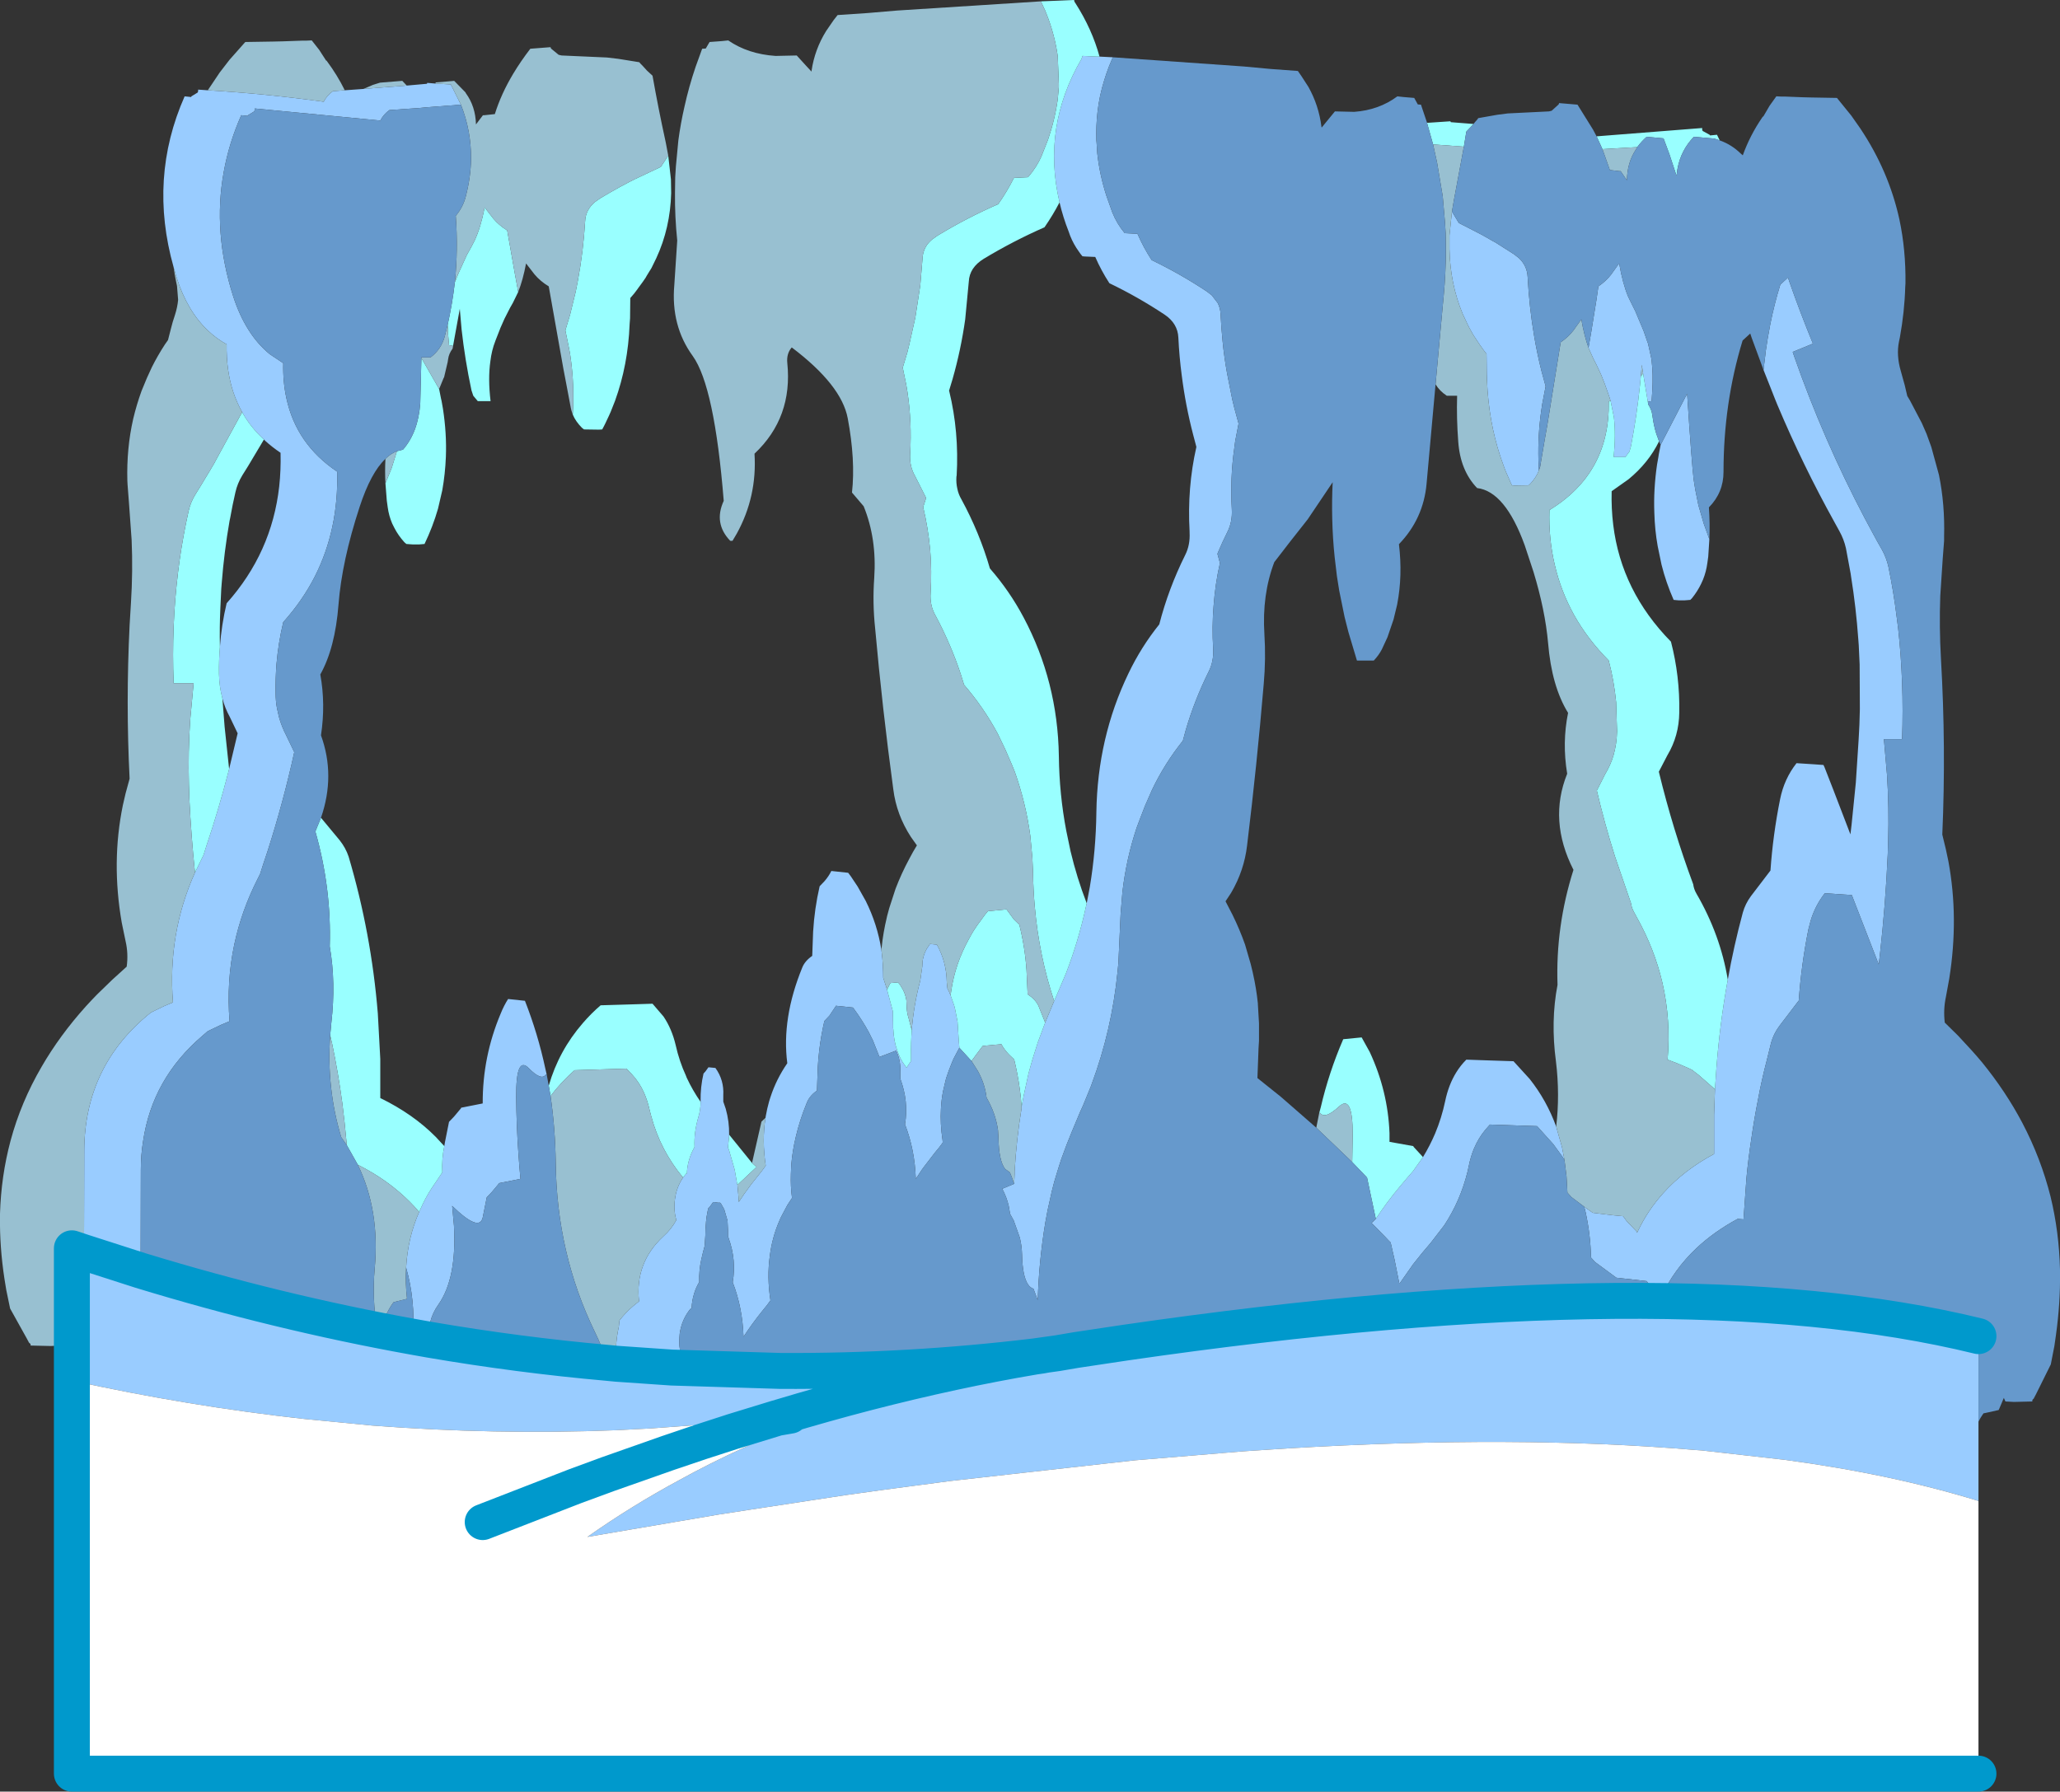
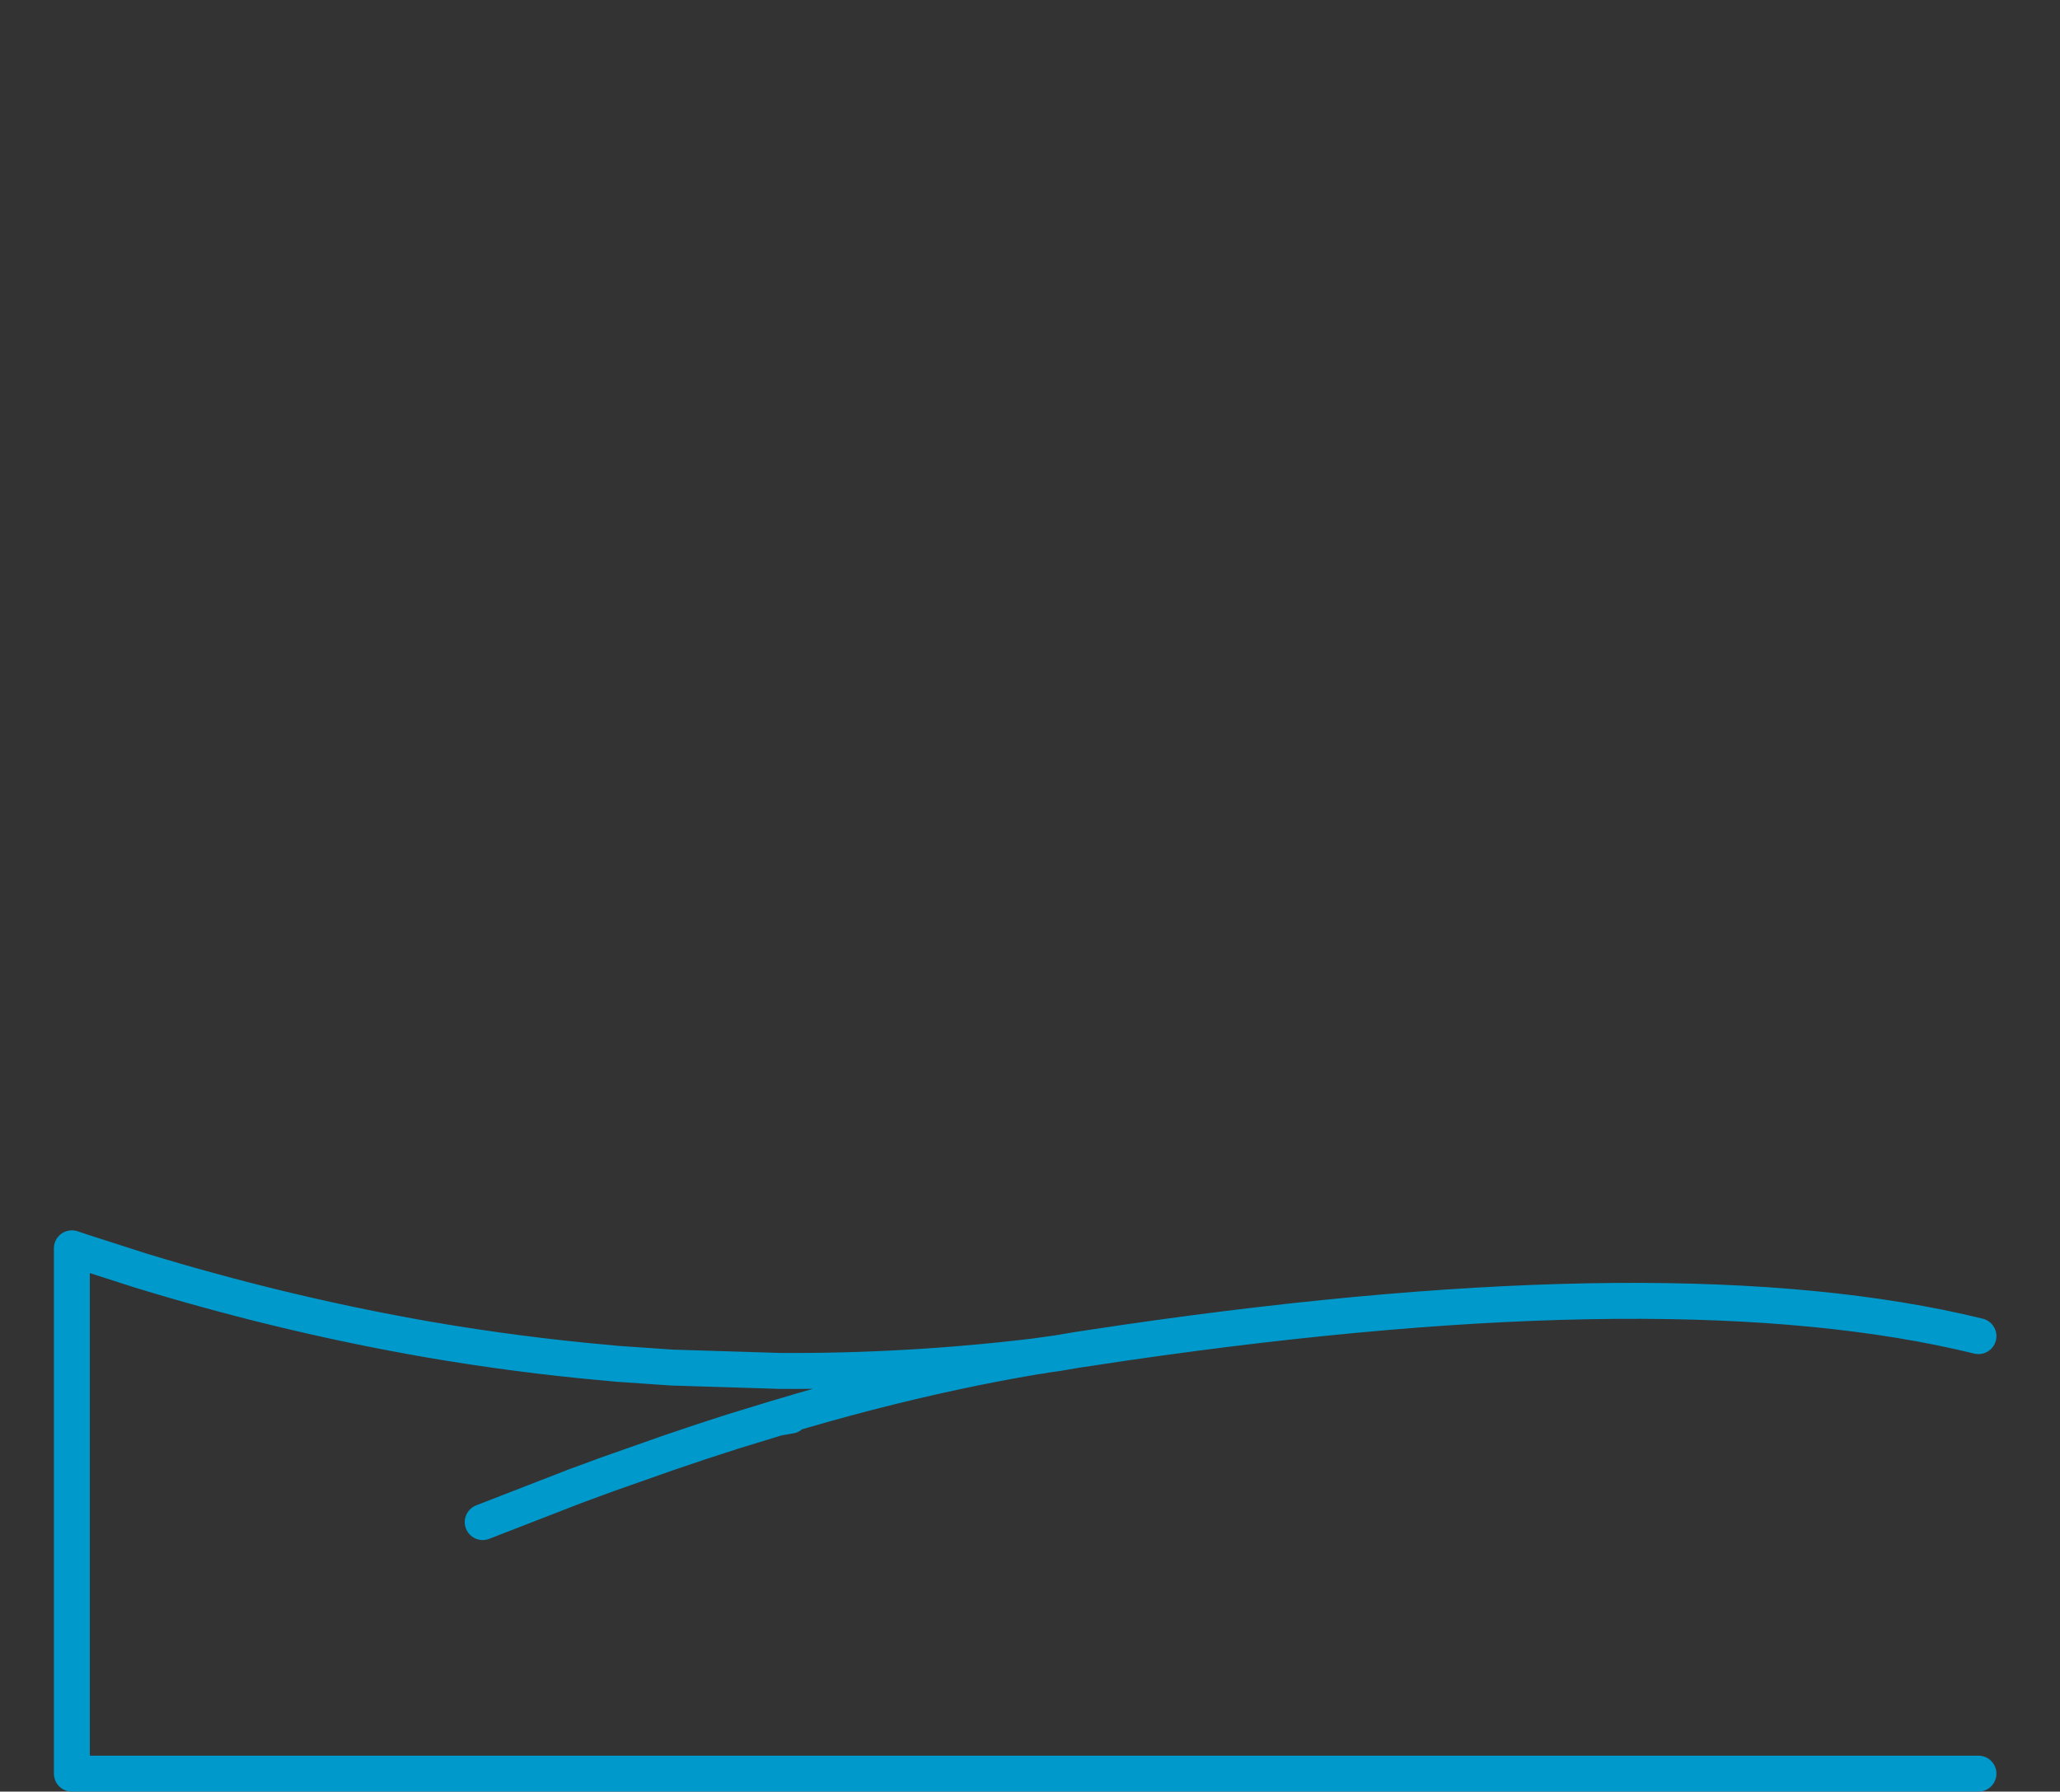
<svg xmlns="http://www.w3.org/2000/svg" height="398.85px" width="458.55px">
  <rect width="100%" height="100%" fill="#333333" stroke="none" />
  <g transform="matrix(1.0, 0.0, 0.0, 1.0, 35.5, 70.95)">
-     <path d="M45.4 -51.15 L55.05 -51.9 59.55 -52.3 59.6 -52.5 61.4 -52.35 64.85 -52.15 67.1 -47.65 59.3 -47.05 57.8 -46.9 51.2 -46.45 Q49.9 -45.55 49.15 -44.1 L48.8 -44.15 21.2 -46.8 21.2 -46.45 21.1 -46.15 19.7 -45.3 19.65 -45.15 18.2 -45.3 Q15.45 -39.1 14.3 -32.65 11.85 -19.25 16.4 -5.0 17.75 -0.8 19.8 2.45 21.8 5.65 24.55 7.9 L27.55 9.9 Q27.45 14.05 28.25 17.7 30.45 27.95 39.55 34.05 39.9 46.85 34.6 57.35 31.85 62.75 27.55 67.55 26.45 72.15 26.05 76.85 25.8 80.05 25.85 83.3 25.85 85.05 26.15 86.7 L26.6 88.7 Q27.2 90.85 28.25 92.85 L30.0 96.5 Q27.55 107.65 24.1 118.4 L23.05 121.55 22.4 123.6 21.8 124.8 Q18.25 131.8 16.65 139.3 14.9 147.55 15.6 156.4 L13.7 157.2 11.5 158.25 10.7 158.65 9.55 159.65 Q-1.6 169.15 -3.65 183.1 -4.15 186.15 -4.15 189.4 L-4.2 211.9 -16.8 207.85 -4.2 211.9 Q26.25 221.2 56.45 226.65 56.95 218.35 54.9 211.25 55.25 204.7 57.8 198.85 L58.6 197.1 Q59.8 194.6 61.45 192.3 L62.95 190.05 Q62.8 187.05 63.4 184.2 L63.55 183.3 64.45 178.8 65.55 177.65 67.1 175.8 67.15 175.65 71.95 174.7 Q71.9 164.3 75.95 154.7 76.65 152.95 77.6 151.45 L81.35 151.85 Q84.25 159.25 85.9 167.0 L86.2 168.3 86.0 168.25 Q85.05 169.75 82.2 166.85 79.35 163.95 79.4 173.2 79.45 179.6 79.9 185.9 L80.1 188.6 80.35 191.5 79.6 191.65 75.55 192.45 75.5 192.6 73.95 194.45 72.85 195.6 71.95 200.1 Q71.2 203.4 65.15 197.5 L65.55 201.9 Q66.2 213.6 62.1 219.45 59.5 223.1 60.1 227.3 L56.45 226.65 60.1 227.3 Q79.95 230.7 99.7 232.45 L101.75 232.65 Q101.3 228.7 102.25 224.4 L102.4 223.0 Q103.75 221.25 105.45 219.8 L106.75 218.75 Q105.8 210.2 112.15 204.3 113.95 202.7 115.05 200.65 114.4 198.45 114.75 195.95 115.1 193.3 116.55 191.2 L117.2 190.35 117.4 190.3 Q117.5 187.25 119.1 184.4 118.95 181.15 119.95 177.75 120.45 176.1 120.45 174.35 L120.45 174.15 Q120.4 171.05 121.1 168.05 L121.55 167.55 122.2 166.65 123.75 166.8 Q125.7 169.5 125.5 172.9 L125.5 174.3 126.05 175.9 Q126.85 178.75 126.8 181.65 L126.8 182.0 126.55 184.5 126.8 185.15 128.05 189.5 128.6 192.7 128.65 192.85 128.9 195.65 128.95 196.65 129.55 195.75 130.15 194.85 131.8 192.6 134.15 189.65 134.95 188.55 Q134.1 182.95 134.9 177.9 L134.95 177.55 Q135.25 175.85 135.7 174.25 L136.0 173.3 Q137.3 169.3 139.75 165.75 138.45 155.75 143.1 144.4 143.7 142.95 145.3 141.85 L145.5 136.45 Q145.8 131.35 146.95 126.35 L148.05 125.2 Q149.0 124.1 149.55 122.95 L153.3 123.35 153.9 124.15 155.4 126.4 157.2 129.6 Q159.8 134.8 160.7 140.55 L160.75 141.0 Q161.1 143.75 161.1 146.7 L161.95 149.35 163.25 154.2 163.3 157.25 163.3 157.9 163.35 158.2 Q163.45 160.7 164.2 162.85 164.8 164.7 165.9 166.2 L166.3 166.75 166.4 166.6 166.65 166.2 167.3 165.25 167.3 164.1 Q167.25 161.2 167.45 158.4 167.9 152.75 169.35 147.35 L169.8 144.2 169.85 143.15 Q170.0 141.9 170.5 140.85 170.75 140.25 171.15 139.75 L171.5 139.2 173.05 139.35 Q175.2 143.2 175.25 147.75 L175.4 149.15 175.7 149.7 176.1 150.65 176.9 152.9 177.1 153.7 177.65 156.5 177.9 160.4 178.05 162.3 176.75 164.75 176.35 165.7 175.65 167.5 175.1 169.1 174.95 169.7 174.4 172.05 Q174.05 173.9 173.95 175.85 173.75 179.2 174.3 182.8 L174.35 183.4 174.15 183.7 173.55 184.5 172.6 185.65 170.1 188.9 169.85 189.25 169.7 189.45 168.35 191.5 Q168.15 185.05 165.95 179.35 166.8 174.3 164.9 169.15 L164.9 167.75 Q165.05 165.25 164.05 163.1 L163.95 162.95 160.25 164.35 160.25 164.3 158.8 160.65 157.85 158.75 Q156.45 156.2 154.7 153.8 L154.35 153.35 152.0 153.1 150.95 153.0 150.65 152.95 150.6 152.95 149.1 155.2 148.85 155.45 148.0 156.35 Q147.25 159.6 146.85 162.95 L146.65 164.95 146.55 166.45 146.5 167.6 146.35 171.85 Q145.4 172.5 144.8 173.3 144.4 173.8 144.15 174.4 L144.05 174.65 Q142.5 178.45 141.65 182.1 140.9 185.2 140.65 188.2 L140.6 189.1 140.55 190.4 Q140.45 193.1 140.8 195.75 L139.75 197.35 138.35 200.0 137.95 200.9 Q136.35 204.6 135.85 208.7 135.2 213.4 136.0 218.55 L135.2 219.65 134.7 220.25 134.1 221.0 Q131.85 223.8 130.0 226.65 129.8 220.2 127.6 214.5 128.45 209.6 126.7 204.7 L126.55 204.3 126.55 202.9 126.45 200.8 125.75 198.4 125.7 198.25 125.05 197.1 124.8 196.8 124.4 196.8 123.7 196.7 123.25 196.65 122.6 197.55 122.45 197.75 122.15 198.05 122.0 198.75 Q121.75 199.9 121.65 201.1 L121.65 201.2 Q121.5 202.65 121.5 204.15 L121.35 206.45 121.0 207.75 120.6 209.45 Q120.05 211.95 120.15 214.4 L120.15 214.45 Q119.4 215.7 119.0 217.05 118.5 218.65 118.45 220.3 L118.25 220.35 Q116.25 222.75 115.8 225.95 L115.75 226.6 Q115.55 228.75 116.1 230.65 L114.05 233.5 138.25 234.25 Q166.7 234.4 194.9 231.0 L196.3 230.8 197.4 230.65 196.3 230.85 194.9 231.05 Q177.05 234.05 157.5 239.1 148.05 241.55 138.25 244.5 L123.7 246.0 109.35 247.05 101.6 247.45 Q74.55 248.5 47.25 246.4 L32.3 244.95 Q6.5 242.1 -19.5 236.4 L-19.5 230.7 -19.5 206.95 -16.8 207.85 -16.75 185.2 Q-16.65 166.25 -1.9 154.45 L1.1 153.0 3.0 152.2 Q1.8 136.85 7.9 123.3 L9.8 119.4 10.45 117.35 Q13.3 108.9 15.5 100.25 L17.4 92.3 15.65 88.65 Q14.55 86.65 14.0 84.5 13.3 81.9 13.25 79.1 13.2 76.05 13.45 73.1 13.8 68.15 14.95 63.35 25.0 52.1 26.65 37.35 27.05 33.7 26.95 29.85 25.1 28.6 23.55 27.2 L23.25 26.9 Q20.25 24.15 18.4 20.8 17.2 18.65 16.4 16.25 14.85 11.5 14.95 5.7 12.7 4.45 10.85 2.7 6.2 -1.65 3.8 -9.2 L3.15 -11.45 Q-2.45 -31.3 5.6 -49.5 L7.05 -49.35 7.1 -49.5 8.5 -50.35 8.6 -50.65 8.6 -51.0 10.75 -50.85 Q23.5 -50.1 36.2 -48.35 L36.55 -48.3 Q37.3 -49.75 38.6 -50.65 L41.25 -50.85 45.4 -51.15 M209.25 -58.35 L212.2 -58.2 211.35 -56.15 210.75 -54.5 210.3 -53.1 Q209.2 -49.6 208.8 -46.0 208.45 -42.9 208.55 -39.7 L208.6 -39.15 208.75 -36.8 208.8 -36.4 Q209.3 -32.0 210.75 -27.45 L212.1 -23.65 Q213.1 -21.15 214.85 -19.05 L217.7 -18.9 Q219.0 -15.9 220.85 -13.05 227.2 -10.0 233.15 -6.05 L234.25 -5.2 235.55 -3.5 Q236.15 -2.35 236.2 -0.95 236.35 2.05 236.65 5.05 237.0 8.65 237.65 12.2 L238.8 18.0 239.25 19.85 240.2 23.35 239.45 27.25 239.25 28.8 Q238.3 35.45 238.7 42.45 238.85 45.25 237.7 47.5 236.6 49.7 235.65 51.95 L235.5 52.35 236.05 54.4 Q235.0 59.05 234.65 63.85 234.25 68.6 234.55 73.5 234.7 76.3 233.55 78.55 230.4 84.9 228.45 91.55 L227.8 93.95 Q223.75 99.0 220.95 104.85 L219.35 108.5 218.1 111.75 217.5 113.35 Q215.2 120.25 214.35 127.6 L213.95 132.45 213.8 135.75 213.45 143.45 213.25 145.5 Q211.95 158.45 207.5 170.4 L207.3 170.95 205.6 175.1 204.9 176.65 203.1 180.95 Q201.85 183.95 200.75 187.05 L200.2 188.75 199.8 190.05 Q199.15 192.05 198.65 194.15 L198.25 195.95 Q197.65 198.45 197.2 201.1 195.75 209.8 195.5 218.5 L194.55 215.95 Q193.85 215.75 193.35 215.0 192.1 213.2 192.0 208.25 191.95 206.35 191.5 204.55 L190.15 200.75 189.35 199.3 189.05 197.55 Q188.6 195.55 187.6 193.7 L190.25 192.6 190.35 190.45 190.35 189.8 Q190.75 182.8 191.9 175.75 L191.95 175.2 192.35 173.05 193.45 168.0 194.3 164.95 195.5 161.15 197.15 156.7 199.15 151.9 199.65 150.75 201.8 145.7 Q204.55 138.55 206.2 131.0 L206.4 130.15 207.1 126.45 Q208.45 118.35 208.55 109.85 208.8 93.25 215.7 78.95 218.5 73.1 222.55 68.05 224.6 60.1 228.3 52.65 229.45 50.4 229.3 47.6 L229.3 47.35 Q228.75 37.65 230.8 28.6 L230.8 28.5 230.1 25.85 Q228.4 19.35 227.55 12.6 227.0 8.45 226.8 4.2 226.65 1.05 223.75 -0.9 217.8 -4.85 211.45 -7.9 209.6 -10.75 208.3 -13.75 L206.0 -13.85 205.45 -13.9 205.0 -14.45 204.65 -14.95 Q203.45 -16.6 202.7 -18.5 L202.4 -19.35 Q201.1 -22.65 200.35 -25.9 196.4 -42.7 205.25 -57.85 L205.45 -58.5 208.75 -58.35 209.25 -58.35 M417.7 239.45 L417.2 240.4 417.15 240.45 417.7 239.45 M404.9 245.55 L404.9 263.2 Q385.65 257.25 361.85 254.05 L343.3 251.95 341.85 251.85 Q301.95 248.45 251.05 251.5 L241.2 252.15 217.1 254.15 176.05 258.75 160.95 260.75 153.8 261.75 152.7 261.9 130.75 265.25 128.2 265.65 124.6 266.2 95.25 271.2 Q105.05 264.3 115.8 258.5 122.6 254.75 129.85 251.45 159.3 237.85 194.9 231.2 L196.35 230.9 199.9 230.3 204.0 229.6 215.0 227.95 Q337.95 210.1 404.9 226.5 L404.9 245.55 M-29.0 228.0 L-29.05 227.95 -29.55 227.0 -29.0 228.0 M310.9 179.85 L312.2 184.45 312.75 187.3 312.4 186.7 310.25 183.75 306.65 179.75 296.15 179.4 295.1 180.6 Q293.6 182.4 292.6 184.75 291.85 186.55 291.45 188.6 L291.15 189.95 Q289.55 196.4 286.0 201.8 L283.0 205.7 281.05 208.0 279.05 210.5 276.0 214.85 275.0 209.85 274.9 209.35 274.05 205.65 273.55 205.15 272.85 204.4 269.8 201.3 269.95 201.2 270.75 200.4 Q273.2 196.65 276.15 193.15 L277.75 191.25 279.05 189.75 281.25 186.65 Q282.8 184.1 283.95 181.4 285.4 177.95 286.2 174.15 286.95 170.55 288.65 167.8 289.6 166.25 290.9 164.95 L293.75 165.05 296.75 165.15 301.4 165.3 305.0 169.25 Q308.8 174.05 310.9 179.85 M317.15 197.7 L319.05 199.05 323.65 199.6 325.8 199.8 326.6 200.9 328.8 203.2 328.9 203.5 329.05 203.2 Q331.3 198.45 334.8 194.6 339.4 189.5 346.05 185.95 L346.05 179.35 346.05 177.25 346.25 171.55 346.55 167.1 Q347.3 157.0 349.1 147.15 350.45 139.6 352.45 132.2 353.0 130.25 354.25 128.55 L358.6 122.85 Q359.15 114.9 360.75 106.95 361.65 102.45 364.4 98.95 L368.3 99.2 370.4 99.35 370.65 99.9 372.6 104.9 376.4 114.8 376.65 112.7 377.6 103.3 378.2 94.1 378.3 92.35 378.4 90.35 378.5 86.9 378.45 76.95 378.25 72.65 378.15 71.35 Q377.65 64.3 376.55 57.45 L376.45 56.75 375.4 51.1 Q374.95 49.1 373.95 47.3 L372.85 45.3 Q365.8 32.6 360.15 19.2 L359.6 17.85 358.5 15.05 357.05 11.4 357.5 7.75 357.5 7.55 Q357.95 4.4 358.55 1.3 359.45 -3.25 360.8 -7.6 L362.5 -9.15 362.8 -8.25 Q365.25 -1.25 368.05 5.55 L363.55 7.4 363.85 8.3 Q370.4 27.0 379.6 44.45 L380.65 46.4 381.4 47.8 382.35 49.55 383.4 51.4 Q384.4 53.2 384.85 55.2 386.0 60.75 386.7 66.45 L386.95 68.4 387.0 68.75 Q388.35 80.9 387.9 93.6 L383.85 93.6 384.55 101.65 Q385.0 108.8 384.8 116.15 L384.7 119.3 Q384.2 130.55 382.95 141.65 L382.7 143.75 377.15 129.45 376.7 128.3 375.1 128.2 370.7 127.9 Q368.55 130.65 367.55 134.0 L367.05 135.9 Q365.45 143.85 364.9 151.8 L364.55 152.25 360.55 157.5 Q359.3 159.2 358.75 161.15 L357.75 165.2 Q356.65 169.4 355.85 173.7 354.95 178.25 354.3 182.85 353.65 187.05 353.25 191.35 L352.6 200.5 351.3 200.4 Q346.1 203.2 342.15 206.9 337.1 211.65 334.15 217.95 L334.05 217.65 331.85 215.35 331.05 214.25 330.65 214.2 324.3 213.5 319.55 210.0 318.65 209.0 Q318.55 203.9 317.45 198.9 L317.15 197.7 M323.0 18.25 L322.75 17.45 322.7 17.3 321.8 14.75 321.75 14.6 320.9 12.45 319.75 10.0 319.2 8.95 318.1 6.5 318.75 2.7 319.85 -4.1 320.3 -7.2 Q322.0 -8.35 323.15 -9.85 L324.9 -12.3 324.95 -12.15 Q325.7 -7.85 326.9 -4.95 L327.6 -3.5 328.5 -1.7 330.35 2.7 331.15 5.0 331.35 5.55 332.1 8.95 332.15 9.4 Q332.5 12.35 332.3 15.95 L332.15 18.2 332.1 18.35 331.3 18.5 330.25 12.2 329.95 10.25 329.75 12.8 329.55 14.85 Q328.85 21.6 327.55 28.4 L327.2 29.6 326.3 30.8 323.7 30.8 Q324.2 25.85 323.75 21.95 L323.0 18.25 M307.05 33.8 Q306.45 35.35 305.15 36.75 L304.75 37.1 301.7 37.15 301.05 37.1 300.7 36.35 300.45 35.75 299.7 34.05 299.35 33.15 298.5 30.75 Q295.85 22.75 295.5 13.7 L295.45 12.35 295.4 7.85 294.6 6.8 293.9 5.8 293.8 5.65 292.8 4.15 292.7 4.0 292.3 3.35 292.05 2.9 291.55 2.0 291.15 1.2 290.1 -1.05 Q287.3 -7.75 287.15 -15.5 L287.15 -18.45 287.15 -18.55 287.7 -23.85 289.2 -21.35 289.45 -21.2 294.4 -18.65 294.65 -18.5 295.55 -18.0 296.85 -17.25 297.25 -17.05 299.7 -15.5 301.5 -14.35 302.6 -13.5 Q304.45 -11.75 304.55 -9.25 304.9 -2.55 306.0 3.9 306.65 7.75 307.6 11.55 L308.55 15.05 307.8 18.95 307.6 20.3 Q306.8 25.8 306.95 31.5 L307.05 33.8 M345.0 49.1 L344.75 52.95 344.55 54.4 Q344.3 56.3 343.6 58.05 L343.15 59.05 Q342.35 60.7 341.15 62.2 L340.75 62.6 339.5 62.7 338.35 62.7 338.15 62.7 337.05 62.6 Q335.35 58.75 334.35 54.75 L333.5 50.65 Q332.85 47.0 332.75 43.2 332.55 38.0 333.35 32.5 L333.65 30.8 333.75 30.15 334.15 28.1 340.05 16.7 Q341.05 32.0 341.5 35.8 L341.85 38.0 342.55 41.5 343.75 45.65 345.0 49.1 M101.75 232.65 L114.05 233.5 101.75 232.65" fill="#99ccff" fill-rule="evenodd" stroke="none" />
-     <path d="M18.4 20.8 Q20.25 24.15 23.25 26.9 L19.7 32.85 18.45 34.85 Q17.35 36.65 16.9 38.65 16.25 41.45 15.75 44.3 L15.6 45.0 Q14.4 51.85 13.85 58.9 L13.75 60.2 13.55 64.5 Q13.35 68.75 13.45 73.1 13.2 76.05 13.25 79.1 13.3 81.9 14.0 84.5 L14.5 90.85 15.5 100.25 Q13.3 108.9 10.45 117.35 L9.8 119.4 7.9 123.3 Q7.05 115.1 6.65 106.85 L6.55 103.7 Q6.35 96.35 6.85 89.2 L7.6 81.15 3.15 81.15 Q2.9 74.8 3.15 68.6 3.4 62.35 4.15 56.3 L4.2 55.95 4.45 54.0 Q5.25 48.3 6.5 42.75 6.95 40.75 8.1 38.95 L9.25 37.1 10.3 35.35 11.15 33.95 12.3 32.0 12.5 31.6 18.4 20.8 M113.25 -36.3 L113.85 -31.0 113.85 -30.9 113.9 -27.95 Q113.7 -20.2 110.6 -13.5 L109.5 -11.25 109.0 -10.45 108.45 -9.55 108.2 -9.1 107.75 -8.45 107.65 -8.3 106.55 -6.8 106.45 -6.65 105.7 -5.65 104.8 -4.6 104.75 -0.1 104.65 1.25 Q104.3 10.3 101.4 18.3 L100.45 20.7 100.05 21.6 99.25 23.3 98.95 23.9 98.55 24.65 97.85 24.7 94.5 24.65 94.05 24.3 Q92.65 22.9 92.0 21.35 L92.1 19.05 Q92.25 13.35 91.4 7.85 L91.15 6.5 90.35 2.6 91.4 -0.9 92.6 -5.8 92.65 -6.0 93.15 -8.55 Q94.35 -15.0 94.75 -21.7 94.85 -24.2 96.9 -25.95 L98.1 -26.8 100.05 -27.95 102.8 -29.5 103.2 -29.7 104.6 -30.45 105.6 -30.95 105.9 -31.1 111.3 -33.65 111.6 -33.8 113.25 -36.3 M79.85 -5.95 L78.65 -3.5 78.05 -2.45 76.8 0.0 75.85 2.15 75.8 2.3 74.8 4.85 74.75 5.0 Q73.95 7.0 73.65 9.5 73.1 13.4 73.7 18.35 L70.85 18.35 69.85 17.15 69.45 15.95 Q68.0 9.15 67.25 2.4 L66.85 -2.2 65.35 6.05 64.45 5.9 64.45 5.75 64.25 3.5 64.15 1.35 Q65.2 -3.35 65.75 -8.1 L66.4 -9.75 68.4 -14.15 69.4 -15.95 70.15 -17.4 Q71.5 -20.3 72.35 -24.6 L72.35 -24.75 72.4 -24.75 74.3 -22.3 Q75.55 -20.8 77.4 -19.65 L77.95 -16.55 79.15 -9.75 79.85 -5.95 M62.25 15.65 L62.65 17.7 62.8 18.35 63.1 20.05 Q63.95 25.55 63.75 30.75 63.6 34.55 62.95 38.2 L62.0 42.3 Q60.85 46.3 59.0 50.15 L57.85 50.25 57.6 50.25 56.3 50.25 54.95 50.15 54.5 49.75 Q53.15 48.25 52.3 46.6 L51.8 45.6 Q51.05 43.85 50.8 41.95 L50.6 40.5 50.3 36.65 51.7 33.2 52.85 29.5 54.2 29.15 Q57.6 25.25 58.05 18.8 L58.3 8.75 62.25 15.65 M35.95 111.1 L40.1 116.1 Q41.45 117.8 42.1 119.75 47.15 136.8 48.6 154.65 L49.15 164.8 49.15 166.9 49.15 173.5 Q56.45 177.05 61.5 182.15 L63.4 184.2 Q62.8 187.05 62.95 190.05 L61.45 192.3 Q59.8 194.6 58.6 197.1 L57.8 198.85 Q55.8 196.5 53.4 194.45 49.4 191.0 44.15 188.35 L41.7 184.0 41.2 178.9 40.7 174.65 Q39.8 167.9 38.4 161.25 L38.0 159.55 38.25 156.8 Q39.3 147.8 37.9 139.75 38.3 126.75 34.7 114.15 L35.95 111.1 M86.65 170.75 Q88.9 162.95 94.25 156.8 96.05 154.7 98.2 152.85 L103.3 152.7 106.6 152.6 109.75 152.5 112.2 155.35 Q114.05 158.1 114.9 161.7 115.7 165.3 117.2 168.55 L117.35 168.95 Q118.65 171.75 120.45 174.35 120.45 176.1 119.95 177.75 118.95 181.15 119.1 184.4 117.5 187.25 117.4 190.3 L117.2 190.35 116.55 191.2 Q111.5 185.15 109.45 177.5 L109.1 176.15 Q108.65 174.1 107.85 172.3 106.8 169.95 105.1 168.15 L103.95 166.95 92.4 167.3 Q89.35 170.0 87.05 173.05 L86.65 170.75 M126.8 181.65 L131.9 187.95 132.9 188.85 128.8 192.7 128.65 192.85 128.6 192.7 128.05 189.5 126.8 185.15 126.55 184.5 126.8 182.0 126.8 181.65 M196.2 -70.65 L200.0 -70.8 203.6 -70.95 Q203.6 -70.6 203.85 -70.3 207.6 -64.45 209.25 -58.35 L208.75 -58.35 205.45 -58.5 205.25 -57.85 Q196.4 -42.7 200.35 -25.9 198.9 -23.1 197.0 -20.35 190.05 -17.3 183.5 -13.35 180.3 -11.4 180.15 -8.25 L179.35 0.15 Q178.4 6.9 176.55 13.4 L175.75 16.05 175.8 16.15 Q178.0 25.2 177.45 34.9 L177.4 35.15 Q177.3 36.55 177.6 37.85 177.85 39.1 178.5 40.2 182.55 47.65 184.85 55.6 189.25 60.65 192.35 66.5 199.95 80.8 200.2 97.4 200.3 105.9 201.85 114.0 L202.8 118.55 Q204.2 124.45 206.4 130.15 L206.2 131.0 Q204.55 138.55 201.8 145.7 L199.65 150.75 199.15 151.9 Q195.8 141.8 194.85 131.0 194.5 127.2 194.45 123.3 L194.3 120.0 193.85 115.15 Q192.85 107.8 190.4 100.9 L189.75 99.3 188.35 96.05 186.6 92.4 Q183.45 86.55 179.1 81.5 L178.35 79.1 Q176.15 72.45 172.75 66.1 171.45 63.85 171.65 61.05 171.95 56.15 171.55 51.4 171.1 46.6 170.0 41.95 L170.65 39.9 170.45 39.5 168.2 35.05 Q166.9 32.8 167.1 30.0 167.5 23.0 166.5 16.35 L166.25 14.8 165.45 10.9 166.5 7.4 166.95 5.55 168.25 -0.25 169.35 -7.4 169.85 -13.4 Q169.9 -14.8 170.55 -15.95 171.05 -16.85 172.0 -17.65 L173.2 -18.5 Q179.7 -22.45 186.7 -25.5 188.7 -28.35 190.2 -31.35 L193.3 -31.5 193.5 -31.7 Q195.25 -33.75 196.3 -36.1 L197.8 -39.9 Q199.35 -44.45 199.95 -48.85 L200.2 -51.6 200.2 -52.15 199.95 -58.45 Q199.35 -62.75 197.8 -66.95 L197.15 -68.6 196.2 -70.65 M282.15 -43.6 L287.35 -43.95 287.45 -43.75 292.5 -43.35 292.0 -42.8 290.9 -41.65 290.35 -38.3 283.5 -38.8 282.15 -43.6 M319.9 -40.6 L343.4 -42.45 343.4 -42.1 343.5 -41.8 345.05 -40.95 345.15 -40.8 346.7 -40.95 347.3 -39.7 346.1 -40.1 341.55 -40.5 Q338.65 -37.5 337.9 -33.35 L337.85 -33.05 337.7 -31.85 337.45 -32.55 336.1 -36.65 334.8 -40.15 331.55 -40.45 331.05 -40.5 Q329.85 -39.45 328.95 -38.2 L321.2 -37.75 319.9 -40.6 M197.15 156.7 L195.5 161.15 194.3 164.95 193.45 168.0 192.35 173.05 191.95 175.2 191.9 175.75 191.85 175.0 191.75 173.5 191.5 171.5 Q191.05 168.15 190.25 164.9 L189.3 164.0 189.05 163.75 Q188.0 162.65 187.4 161.5 L187.35 161.5 187.05 161.55 185.85 161.65 183.25 161.9 182.9 162.35 180.75 165.25 178.05 162.3 177.9 160.4 177.65 156.5 177.1 153.7 176.9 152.9 176.1 150.65 176.25 149.55 Q177.15 143.55 180.15 138.15 181.0 136.5 182.1 134.95 L183.75 132.7 184.4 131.9 188.55 131.5 190.2 133.75 191.4 134.9 Q192.65 139.9 193.0 145.0 L193.25 150.4 Q194.95 151.5 195.65 152.95 L197.15 156.7 M346.25 171.55 L342.6 168.35 342.4 168.2 341.1 167.2 340.25 166.8 337.8 165.75 335.7 164.95 Q336.45 156.1 334.55 147.85 332.8 140.35 328.9 133.35 L328.25 132.15 Q327.7 131.2 327.55 130.1 L324.0 119.75 Q321.7 112.5 319.95 105.05 L321.8 101.4 Q323.0 99.4 323.65 97.25 324.4 94.65 324.45 91.85 L324.25 85.4 Q323.8 80.7 322.6 76.1 317.85 71.3 314.85 65.9 311.95 60.65 310.6 54.85 309.2 49.0 309.4 42.6 322.9 34.35 322.6 18.45 L323.0 18.25 323.75 21.95 Q324.2 25.85 323.7 30.8 L326.3 30.8 327.2 29.6 327.55 28.4 Q328.85 21.6 329.55 14.85 L329.75 12.8 330.25 12.2 331.3 18.5 331.4 19.1 Q332.15 20.25 332.3 21.45 L332.4 22.1 Q332.65 23.85 333.15 25.5 L333.2 25.65 333.8 27.3 Q331.45 32.1 327.0 35.75 L323.25 38.4 Q323.15 42.25 323.6 45.9 325.4 60.65 336.45 71.9 338.45 79.6 338.3 87.65 338.25 92.85 335.65 97.2 L333.75 100.85 Q336.85 113.65 341.4 125.9 341.55 127.0 342.1 127.95 347.45 137.15 349.1 147.15 347.3 157.0 346.55 167.1 L346.25 171.55 M258.15 176.85 L258.5 175.55 Q260.3 167.8 263.5 160.4 L267.6 160.0 269.4 163.25 Q273.45 171.95 273.8 181.35 L273.8 183.25 279.1 184.2 279.15 184.35 280.85 186.2 281.25 186.65 279.05 189.75 277.75 191.25 276.15 193.15 Q273.2 196.65 270.75 200.4 L268.8 191.2 265.5 187.75 265.6 181.75 Q265.65 172.5 262.55 175.4 259.4 178.3 258.35 176.8 L258.15 176.85 M161.95 149.35 L162.7 147.9 164.4 147.75 164.85 148.3 165.5 149.4 Q166.05 150.45 166.25 151.7 L166.3 152.75 Q166.3 154.35 166.8 155.9 L167.45 158.4 Q167.25 161.2 167.3 164.1 L167.3 165.25 166.65 166.2 166.4 166.6 166.3 166.75 165.9 166.2 Q164.8 164.7 164.2 162.85 163.45 160.7 163.35 158.2 L163.3 157.9 163.3 157.25 163.25 154.2 161.95 149.35" fill="#99ffff" fill-rule="evenodd" stroke="none" />
-     <path d="M55.05 -51.9 L45.4 -51.15 47.5 -52.05 49.1 -52.55 54.05 -52.95 55.05 -51.9 M41.25 -50.85 L38.6 -50.65 Q37.3 -49.75 36.55 -48.3 L36.2 -48.35 Q23.5 -50.1 10.75 -50.85 L13.4 -54.8 15.6 -57.65 19.1 -61.6 25.35 -61.7 27.5 -61.75 31.75 -61.9 32.65 -61.9 33.7 -61.95 33.9 -61.95 35.55 -59.85 37.1 -57.45 37.2 -57.45 37.3 -57.3 Q39.6 -54.2 41.25 -50.85 M3.15 -11.45 L3.8 -9.2 Q6.2 -1.65 10.85 2.7 12.7 4.45 14.95 5.7 14.85 11.5 16.4 16.25 17.2 18.65 18.4 20.8 L12.5 31.6 12.3 32.0 11.15 33.95 10.3 35.35 9.25 37.1 8.1 38.95 Q6.95 40.75 6.5 42.75 5.25 48.3 4.45 54.0 L4.2 55.95 4.15 56.3 Q3.4 62.35 3.15 68.6 2.9 74.8 3.15 81.15 L7.6 81.15 6.85 89.2 Q6.35 96.35 6.55 103.7 L6.65 106.85 Q7.05 115.1 7.9 123.3 1.8 136.85 3.0 152.2 L1.1 153.0 -1.9 154.45 Q-16.65 166.25 -16.75 185.2 L-16.8 207.85 -19.5 206.95 -19.5 230.7 -20.5 230.5 -20.7 230.05 -21.75 227.8 -22.15 228.6 -24.2 228.7 -28.65 228.6 -28.7 228.55 -28.7 228.25 -29.0 228.0 -29.55 227.0 -33.25 220.35 -34.1 216.25 -34.5 213.8 Q-35.6 206.6 -35.5 199.85 L-35.5 199.25 Q-35.25 190.85 -33.15 183.0 -30.85 174.45 -26.25 166.55 -22.2 159.55 -16.4 153.1 L-15.15 151.75 -13.9 150.45 -10.5 147.15 -7.3 144.25 Q-6.9 141.35 -7.55 138.55 L-8.4 134.45 Q-10.75 120.95 -8.15 108.3 L-7.55 105.7 -6.65 102.4 Q-7.5 85.5 -6.65 68.25 L-6.35 63.25 Q-5.9 56.2 -6.2 49.25 L-6.8 40.9 -7.1 37.0 -7.15 36.1 Q-7.35 28.9 -5.85 22.3 -5.1 19.15 -4.0 16.1 L-2.8 13.2 -1.7 10.8 Q-0.4 8.2 1.2 5.75 L1.9 4.75 2.5 2.4 Q2.9 0.75 3.45 -0.85 4.0 -2.55 4.15 -4.2 L3.9 -7.3 3.7 -8.25 Q3.35 -9.85 3.15 -11.45 M67.1 -47.65 L64.85 -52.15 61.4 -52.35 61.5 -52.6 65.1 -52.9 65.6 -52.95 68.1 -50.4 68.2 -50.2 Q70.35 -47.25 70.45 -43.25 L72.0 -45.3 72.3 -45.3 74.65 -45.55 Q76.05 -50.05 78.75 -54.55 80.4 -57.3 82.55 -60.1 L87.05 -60.45 87.15 -60.15 88.85 -58.75 89.5 -58.6 99.6 -58.15 102.15 -57.85 106.8 -57.1 107.05 -56.8 107.55 -56.3 108.5 -55.25 109.75 -54.1 Q111.05 -46.75 112.65 -39.45 L112.75 -38.95 113.25 -36.3 111.6 -33.8 111.3 -33.65 105.9 -31.1 105.6 -30.95 104.6 -30.45 103.2 -29.7 102.8 -29.5 100.05 -27.95 98.1 -26.8 96.9 -25.95 Q94.85 -24.2 94.75 -21.7 94.35 -15.0 93.15 -8.55 L92.65 -6.0 92.6 -5.8 91.4 -0.9 90.35 2.6 91.15 6.5 91.4 7.85 Q92.25 13.35 92.1 19.05 L92.0 21.35 91.7 20.45 91.55 19.8 90.55 14.5 89.9 11.1 86.65 -7.2 Q84.75 -8.35 83.5 -9.85 L81.6 -12.3 Q80.9 -8.6 79.85 -5.95 L79.15 -9.75 77.95 -16.55 77.4 -19.65 Q75.55 -20.8 74.3 -22.3 L72.4 -24.75 72.35 -24.75 72.35 -24.6 Q71.5 -20.3 70.15 -17.4 L69.4 -15.95 68.4 -14.15 66.4 -9.75 65.75 -8.1 Q66.5 -15.4 65.95 -22.9 67.6 -24.85 68.2 -27.3 69.3 -31.55 69.35 -35.6 69.4 -41.85 67.1 -47.65 M65.35 6.05 L65.25 6.65 Q64.4 7.8 64.25 9.0 L64.15 9.65 63.35 13.05 63.25 13.2 62.25 15.65 58.3 8.75 58.3 8.6 60.35 8.6 Q62.7 6.85 63.5 3.95 L64.15 1.35 64.25 3.5 64.45 5.75 64.45 5.9 65.35 6.05 M50.3 36.65 Q50.15 33.95 50.3 31.2 51.5 30.0 52.85 29.5 L51.7 33.2 50.3 36.65 M131.9 187.95 L134.0 178.75 134.9 177.9 Q134.1 182.95 134.95 188.55 L134.15 189.65 131.8 192.6 130.15 194.85 129.55 195.75 128.95 196.65 128.9 195.65 128.65 192.85 128.8 192.7 132.9 188.85 131.9 187.95 M160.7 140.55 L160.7 140.2 160.75 140.0 Q161.1 136.6 161.9 133.3 L161.95 133.05 162.45 131.2 163.85 126.9 Q165.15 123.5 166.9 120.25 167.7 118.7 168.6 117.25 L167.25 115.35 Q164.05 110.4 163.35 104.8 160.9 86.75 159.3 68.9 158.7 63.25 159.1 57.75 159.7 49.0 156.75 41.75 L154.15 38.7 Q154.95 31.45 153.2 22.15 151.8 14.75 140.75 6.4 L140.65 6.5 Q139.55 7.85 139.75 9.85 141.0 22.0 132.45 30.05 133.05 39.6 128.5 47.85 L127.55 49.45 127.05 49.45 Q123.3 45.55 125.6 40.55 123.55 15.05 118.7 8.3 113.8 1.55 114.6 -7.5 L115.25 -17.4 Q114.7 -22.75 114.75 -27.95 L114.8 -31.45 114.95 -33.9 115.5 -39.7 Q116.0 -43.45 116.85 -47.15 117.85 -51.7 119.35 -56.1 L120.8 -60.1 121.6 -60.15 122.45 -61.6 125.15 -61.8 126.6 -61.95 Q131.05 -58.9 137.15 -58.5 L141.85 -58.6 143.9 -56.35 145.15 -55.0 145.15 -55.2 Q145.85 -59.95 148.4 -64.05 L150.05 -66.45 150.95 -67.6 157.65 -68.05 164.15 -68.6 196.2 -70.65 197.15 -68.6 197.8 -66.95 Q199.35 -62.75 199.95 -58.45 L200.2 -52.15 200.2 -51.6 199.95 -48.85 Q199.35 -44.45 197.8 -39.9 L196.3 -36.1 Q195.25 -33.75 193.5 -31.7 L193.3 -31.5 190.2 -31.35 Q188.7 -28.35 186.7 -25.5 179.7 -22.45 173.2 -18.5 L172.0 -17.65 Q171.05 -16.85 170.55 -15.95 169.9 -14.8 169.85 -13.4 L169.35 -7.4 168.25 -0.25 166.95 5.55 166.5 7.4 165.45 10.9 166.25 14.8 166.5 16.35 Q167.5 23.0 167.1 30.0 166.9 32.8 168.2 35.05 L170.45 39.5 170.65 39.9 170.0 41.95 Q171.1 46.6 171.55 51.4 171.95 56.15 171.65 61.05 171.45 63.85 172.75 66.1 176.15 72.45 178.35 79.1 L179.1 81.5 Q183.45 86.55 186.6 92.4 L188.35 96.05 189.75 99.3 190.4 100.9 Q192.85 107.8 193.85 115.15 L194.3 120.0 194.45 123.3 Q194.5 127.2 194.85 131.0 195.8 141.8 199.15 151.9 L197.15 156.7 195.65 152.95 Q194.95 151.5 193.25 150.4 L193.0 145.0 Q192.65 139.9 191.4 134.9 L190.2 133.75 188.55 131.5 184.4 131.9 183.75 132.7 182.1 134.95 Q181.0 136.5 180.15 138.15 177.15 143.55 176.25 149.55 L176.1 150.65 175.7 149.7 175.4 149.15 175.25 147.75 Q175.2 143.2 173.05 139.35 L171.5 139.2 171.15 139.75 Q170.75 140.25 170.5 140.85 170.0 141.9 169.85 143.15 L169.8 144.2 169.35 147.35 Q167.9 152.75 167.45 158.4 L166.8 155.9 Q166.3 154.35 166.3 152.75 L166.25 151.7 Q166.05 150.45 165.5 149.4 L164.85 148.3 164.4 147.75 162.7 147.9 161.95 149.35 161.1 146.7 Q161.1 143.75 160.75 141.0 L160.7 140.55 M191.9 175.75 Q190.75 182.8 190.35 189.8 L190.35 190.45 190.25 192.6 189.7 191.05 189.3 190.05 188.25 189.3 Q186.85 187.55 186.75 182.35 L186.65 180.65 Q186.15 176.95 184.1 173.4 183.75 170.3 182.15 167.45 L180.75 165.25 182.9 162.35 183.25 161.9 185.85 161.65 187.05 161.55 187.35 161.5 187.4 161.5 Q188.0 162.65 189.05 163.75 L189.3 164.0 190.25 164.9 Q191.05 168.15 191.5 171.5 L191.75 173.5 191.85 175.0 191.9 175.75 M194.9 231.0 L194.95 228.35 196.3 230.8 194.9 231.0 M283.5 -38.8 L290.35 -38.3 288.25 -27.0 288.15 -26.5 287.7 -23.85 287.15 -18.55 287.15 -18.45 287.15 -15.5 Q287.3 -7.75 290.1 -1.05 L291.15 1.2 291.55 2.0 292.05 2.9 292.3 3.35 292.7 4.0 292.8 4.15 293.8 5.65 293.9 5.8 294.6 6.8 295.4 7.85 295.45 12.35 295.5 13.7 Q295.85 22.75 298.5 30.75 L299.35 33.15 299.7 34.05 300.45 35.75 300.7 36.35 301.05 37.1 301.7 37.15 304.75 37.1 305.15 36.75 Q306.45 35.35 307.05 33.8 L307.35 32.9 307.45 32.25 308.35 26.95 308.95 23.55 311.9 5.25 Q313.6 4.1 314.75 2.6 L316.5 0.15 Q317.15 3.85 318.1 6.5 L319.2 8.95 319.75 10.0 320.9 12.45 321.75 14.6 321.8 14.75 322.7 17.3 322.75 17.45 323.0 18.25 322.6 18.45 Q322.9 34.35 309.4 42.6 309.2 49.0 310.6 54.85 311.95 60.65 314.85 65.9 317.85 71.3 322.6 76.1 323.8 80.7 324.25 85.4 L324.45 91.85 Q324.4 94.65 323.65 97.25 323.0 99.4 321.8 101.4 L319.95 105.05 Q321.7 112.5 324.0 119.75 L327.55 130.1 Q327.7 131.2 328.25 132.15 L328.9 133.35 Q332.8 140.35 334.55 147.85 336.45 156.1 335.7 164.95 L337.8 165.75 340.25 166.8 341.1 167.2 342.4 168.2 342.6 168.35 346.25 171.55 346.05 177.25 346.05 179.35 346.05 185.95 Q339.4 189.5 334.8 194.6 331.3 198.45 329.05 203.2 L328.9 203.5 328.8 203.2 326.6 200.9 325.8 199.8 323.65 199.6 319.05 199.05 317.15 197.7 314.3 195.55 313.4 194.55 313.2 190.9 312.75 187.3 312.2 184.45 310.9 179.85 Q311.75 172.75 310.85 165.35 309.65 156.35 311.2 148.3 310.75 135.3 314.75 122.7 309.15 111.7 313.35 101.3 312.2 94.35 313.55 87.75 309.9 81.85 309.1 72.2 308.45 64.9 305.85 56.35 L303.9 50.45 Q299.55 38.45 293.3 37.7 289.55 33.8 289.1 27.35 288.7 22.2 288.85 17.15 L286.55 17.15 Q284.95 16.1 284.05 14.6 L285.7 -3.4 285.85 -4.95 Q286.35 -10.3 286.35 -15.5 L286.3 -19.0 286.15 -21.45 285.65 -27.25 284.4 -34.7 283.5 -38.8 M328.95 -38.2 L328.8 -37.95 328.7 -37.75 Q326.7 -34.8 326.65 -30.8 L325.25 -32.85 324.95 -32.85 322.85 -33.1 321.2 -37.75 328.95 -38.2 M329.75 12.8 L329.95 10.25 330.25 12.2 329.75 12.8 M257.5 180.1 L258.15 176.85 258.35 176.8 Q259.4 178.3 262.55 175.4 265.65 172.5 265.6 181.75 L265.5 187.75 257.5 180.1 M38.0 159.55 L38.4 161.25 Q39.8 167.9 40.7 174.65 L41.2 178.9 41.7 184.0 40.45 182.2 Q37.15 171.25 38.0 159.55 M44.15 188.35 Q49.4 191.0 53.4 194.45 55.8 196.5 57.8 198.85 55.25 204.7 54.9 211.25 54.7 214.65 55.1 218.2 L52.1 218.95 Q51.0 220.45 50.3 222.15 49.65 223.7 48.45 224.9 47.3 218.2 47.9 211.55 49.1 198.55 44.15 188.35 M87.05 173.05 Q89.35 170.0 92.4 167.3 L103.95 166.95 105.1 168.15 Q106.8 169.95 107.85 172.3 108.65 174.1 109.1 176.15 L109.45 177.5 Q111.5 185.15 116.55 191.2 115.1 193.3 114.75 195.95 114.4 198.45 115.05 200.65 113.95 202.7 112.15 204.3 105.8 210.2 106.75 218.75 L105.45 219.8 Q103.75 221.25 102.4 223.0 L102.25 224.4 Q101.3 228.7 101.75 232.65 L99.7 232.45 Q98.6 229.0 96.9 225.55 88.4 208.05 88.2 187.8 88.1 180.3 87.05 173.05" fill="#98c0d1" fill-rule="evenodd" stroke="none" />
-     <path d="M-4.2 211.9 L-4.15 189.4 Q-4.15 186.15 -3.65 183.1 -1.6 169.15 9.55 159.65 L10.7 158.65 11.5 158.25 13.7 157.2 15.6 156.4 Q14.9 147.55 16.65 139.3 18.25 131.8 21.8 124.8 L22.4 123.6 23.05 121.55 24.1 118.4 Q27.55 107.65 30.0 96.5 L28.25 92.85 Q27.2 90.85 26.6 88.7 L26.15 86.7 Q25.85 85.05 25.85 83.3 25.8 80.05 26.05 76.85 26.45 72.15 27.55 67.55 31.85 62.75 34.6 57.35 39.9 46.85 39.55 34.05 30.45 27.95 28.25 17.7 27.45 14.05 27.55 9.9 L24.55 7.9 Q21.8 5.65 19.8 2.45 17.75 -0.8 16.4 -5.0 11.85 -19.25 14.3 -32.65 15.45 -39.1 18.2 -45.3 L19.65 -45.15 19.7 -45.3 21.1 -46.15 21.2 -46.45 21.2 -46.8 48.8 -44.15 49.15 -44.1 Q49.9 -45.55 51.2 -46.45 L57.8 -46.9 59.3 -47.05 67.1 -47.65 Q69.4 -41.85 69.35 -35.6 69.3 -31.55 68.2 -27.3 67.6 -24.85 65.95 -22.9 66.5 -15.4 65.75 -8.1 65.2 -3.35 64.15 1.35 L63.5 3.95 Q62.7 6.85 60.35 8.6 L58.3 8.6 58.3 8.75 58.05 18.8 Q57.6 25.25 54.2 29.15 L52.85 29.5 Q51.5 30.0 50.3 31.2 47.05 34.25 44.55 41.9 40.6 53.95 39.85 63.65 39.1 73.3 35.8 79.2 37.0 85.8 35.95 92.75 39.2 101.7 35.95 111.1 L34.7 114.15 Q38.3 126.75 37.9 139.75 39.3 147.8 38.25 156.8 L38.0 159.55 Q37.15 171.25 40.45 182.2 L41.7 184.0 44.15 188.35 Q49.1 198.55 47.9 211.55 47.3 218.2 48.45 224.9 49.65 223.7 50.3 222.15 51.0 220.45 52.1 218.95 L55.1 218.2 Q54.7 214.65 54.9 211.25 56.95 218.35 56.45 226.65 26.25 221.2 -4.2 211.9 M86.2 168.3 L86.65 170.75 87.05 173.05 Q88.1 180.3 88.2 187.8 88.4 208.05 96.9 225.55 98.6 229.0 99.7 232.45 79.95 230.7 60.1 227.3 59.5 223.1 62.1 219.45 66.2 213.6 65.55 201.9 L65.15 197.5 Q71.2 203.4 71.95 200.1 L72.85 195.6 73.95 194.45 75.5 192.6 75.55 192.45 79.6 191.65 80.35 191.5 80.1 188.6 79.9 185.9 Q79.45 179.6 79.4 173.2 79.35 163.95 82.2 166.85 85.05 169.75 86.0 168.25 L86.2 168.3 M212.2 -58.2 L241.35 -56.15 247.3 -55.6 253.4 -55.15 254.2 -54.0 255.75 -51.6 Q258.05 -47.5 258.65 -42.75 L258.7 -42.55 259.8 -43.9 261.65 -46.15 265.95 -46.05 Q271.45 -46.45 275.55 -49.5 L276.9 -49.35 279.3 -49.15 280.1 -47.7 280.8 -47.65 282.15 -43.65 282.15 -43.6 283.5 -38.8 284.4 -34.7 285.65 -27.25 286.15 -21.45 286.3 -19.0 286.35 -15.5 Q286.35 -10.3 285.85 -4.95 L285.7 -3.4 284.05 14.6 282.05 36.75 Q281.35 44.55 275.9 50.2 276.75 57.2 275.5 63.65 L274.7 66.95 273.35 70.9 272.1 73.6 Q271.4 74.95 270.3 76.1 L268.05 76.1 267.45 76.1 266.6 76.1 266.55 76.1 264.65 69.75 263.8 66.4 262.6 60.5 262.1 57.35 261.6 53.15 Q261.15 48.9 261.05 44.5 260.95 40.5 261.15 36.4 L255.6 44.65 251.7 49.6 248.15 54.2 Q245.4 61.45 245.95 70.2 246.3 75.7 245.8 81.35 244.3 99.2 242.1 117.25 241.45 122.85 238.55 127.8 L237.3 129.7 238.85 132.7 Q240.45 135.95 241.65 139.35 L242.9 143.65 243.35 145.5 243.4 145.75 Q244.15 149.05 244.5 152.45 L244.5 152.65 244.75 156.9 244.75 159.95 244.75 160.75 244.65 162.35 244.4 169.05 248.9 172.65 249.35 173.0 250.05 173.6 257.5 180.1 265.5 187.75 268.8 191.2 270.75 200.4 269.95 201.2 269.8 201.3 272.85 204.4 273.55 205.15 274.05 205.65 274.9 209.35 275.0 209.85 276.0 214.85 279.05 210.5 281.05 208.0 283.0 205.7 286.0 201.8 Q289.55 196.4 291.15 189.95 L291.45 188.6 Q291.85 186.55 292.6 184.75 293.6 182.4 295.1 180.6 L296.15 179.4 306.65 179.75 310.25 183.75 312.4 186.7 312.75 187.3 313.2 190.9 313.4 194.55 314.3 195.55 317.15 197.7 317.45 198.9 Q318.55 203.9 318.65 209.0 L319.55 210.0 324.3 213.5 330.65 214.2 331.05 214.25 331.85 215.35 334.05 217.65 334.15 217.95 Q337.1 211.65 342.15 206.9 346.1 203.2 351.3 200.4 L352.6 200.5 353.25 191.35 Q353.65 187.05 354.3 182.85 354.95 178.25 355.85 173.7 356.65 169.4 357.75 165.2 L358.75 161.15 Q359.3 159.2 360.55 157.5 L364.55 152.25 364.9 151.8 Q365.45 143.85 367.05 135.9 L367.55 134.0 Q368.55 130.65 370.7 127.9 L375.1 128.2 376.7 128.3 377.15 129.45 382.7 143.75 382.95 141.65 Q384.2 130.55 384.7 119.3 L384.8 116.15 Q385.0 108.8 384.55 101.65 L383.85 93.6 387.9 93.6 Q388.35 80.9 387.0 68.75 L386.95 68.4 386.7 66.45 Q386.0 60.75 384.85 55.2 384.4 53.2 383.4 51.4 L382.35 49.55 381.4 47.8 380.65 46.4 379.6 44.45 Q370.4 27.0 363.85 8.3 L363.55 7.4 368.05 5.55 Q365.25 -1.25 362.8 -8.25 L362.5 -9.15 360.8 -7.6 Q359.45 -3.25 358.55 1.3 357.95 4.4 357.5 7.55 L357.5 7.75 357.05 11.4 354.4 4.2 354.1 3.3 352.4 4.85 Q348.15 18.75 348.15 34.1 348.15 38.7 344.9 42.0 345.15 45.6 345.0 49.1 L343.75 45.65 342.55 41.5 341.85 38.0 341.5 35.8 Q341.05 32.0 340.05 16.7 L334.15 28.1 333.8 27.3 333.2 25.65 333.15 25.5 Q332.65 23.85 332.4 22.1 L332.3 21.45 Q332.15 20.25 331.4 19.1 L331.3 18.5 332.1 18.35 332.15 18.2 332.3 15.95 Q332.5 12.35 332.15 9.4 L332.1 8.95 331.35 5.55 331.15 5.0 330.35 2.7 328.5 -1.7 327.6 -3.5 326.9 -4.95 Q325.7 -7.85 324.95 -12.15 L324.9 -12.3 323.15 -9.85 Q322.0 -8.35 320.3 -7.2 L319.85 -4.1 318.75 2.7 318.1 6.5 Q317.15 3.85 316.5 0.15 L314.75 2.6 Q313.6 4.1 311.9 5.25 L308.95 23.55 308.35 26.95 307.45 32.25 307.35 32.9 307.05 33.8 306.95 31.5 Q306.8 25.8 307.6 20.3 L307.8 18.95 308.55 15.05 307.6 11.55 Q306.65 7.75 306.0 3.9 304.9 -2.55 304.55 -9.25 304.45 -11.75 302.6 -13.5 L301.5 -14.35 299.7 -15.5 297.25 -17.05 296.85 -17.25 295.55 -18.0 294.65 -18.5 294.4 -18.65 289.45 -21.2 289.2 -21.35 287.7 -23.85 288.15 -26.5 288.25 -27.0 290.35 -38.3 290.9 -41.65 292.0 -42.8 292.5 -43.35 292.9 -43.85 293.35 -44.35 293.55 -44.65 297.8 -45.4 300.15 -45.7 309.3 -46.15 309.9 -46.3 311.45 -47.7 311.55 -48.0 315.65 -47.65 319.1 -42.1 319.9 -40.6 321.2 -37.75 322.85 -33.1 324.95 -32.85 325.25 -32.85 326.65 -30.8 Q326.7 -34.8 328.7 -37.75 L328.8 -37.95 328.95 -38.2 Q329.85 -39.45 331.05 -40.5 L331.55 -40.45 334.8 -40.15 336.1 -36.65 337.45 -32.55 337.7 -31.85 337.85 -33.05 337.9 -33.35 Q338.65 -37.5 341.55 -40.5 L346.1 -40.1 347.3 -39.7 347.55 -39.6 Q350.0 -38.7 352.0 -36.75 L352.4 -36.4 352.45 -36.4 Q354.05 -40.85 356.8 -44.85 L356.9 -45.0 357.0 -45.0 358.4 -47.4 359.9 -49.5 360.1 -49.5 361.05 -49.45 361.9 -49.45 365.75 -49.3 367.7 -49.25 373.4 -49.15 376.6 -45.2 378.6 -42.35 Q384.95 -32.85 387.3 -22.1 388.75 -15.25 388.65 -7.85 L388.6 -7.05 Q388.45 -1.6 387.4 4.2 L387.2 5.15 Q386.9 6.65 387.0 8.25 387.1 9.9 387.6 11.6 L388.5 14.85 389.05 17.2 389.65 18.2 392.3 23.25 393.35 25.65 394.4 28.55 396.1 34.75 Q397.45 41.35 397.25 48.55 L397.25 49.45 396.95 53.35 396.4 61.7 Q396.15 68.65 396.55 75.7 397.7 95.5 396.85 114.85 L397.65 118.15 398.2 120.75 Q400.55 133.4 398.4 146.9 L397.65 151.0 Q397.05 153.8 397.4 156.7 L400.35 159.6 403.4 162.9 404.55 164.2 405.7 165.55 Q410.95 172.0 414.65 179.0 418.8 186.9 420.95 195.45 422.85 203.3 423.05 211.7 L423.05 212.3 Q423.15 219.05 422.15 226.25 L421.8 228.7 421.0 232.8 417.7 239.45 417.15 240.45 416.9 240.7 416.9 241.0 416.85 241.05 412.8 241.15 410.9 241.05 410.55 240.25 409.6 242.5 409.4 242.95 406.95 243.5 406.0 243.7 405.95 243.85 405.9 243.85 405.3 244.8 404.9 245.55 404.9 226.5 Q337.95 210.1 215.0 227.95 L204.0 229.6 199.9 230.3 197.4 230.65 196.3 230.8 194.95 228.35 194.9 231.0 Q166.7 234.4 138.25 234.25 L114.05 233.5 116.1 230.65 Q115.55 228.75 115.75 226.6 L115.8 225.95 Q116.25 222.75 118.25 220.35 L118.45 220.3 Q118.5 218.65 119.0 217.05 119.4 215.7 120.15 214.45 L120.15 214.4 Q120.05 211.95 120.6 209.45 L121.0 207.75 121.35 206.45 121.5 204.15 Q121.5 202.65 121.65 201.2 L121.65 201.1 Q121.75 199.9 122.0 198.75 L122.15 198.05 122.45 197.75 122.6 197.55 123.25 196.65 123.7 196.7 124.4 196.8 124.8 196.8 125.05 197.1 125.7 198.25 125.75 198.4 126.45 200.8 126.55 202.9 126.55 204.3 126.7 204.7 Q128.45 209.6 127.6 214.5 129.8 220.2 130.0 226.65 131.85 223.8 134.1 221.0 L134.7 220.25 135.2 219.65 136.0 218.55 Q135.2 213.4 135.85 208.7 136.35 204.6 137.95 200.9 L138.35 200.0 139.75 197.35 140.8 195.75 Q140.45 193.1 140.55 190.4 L140.6 189.1 140.65 188.2 Q140.9 185.2 141.65 182.1 142.5 178.45 144.05 174.65 L144.15 174.4 Q144.4 173.8 144.8 173.3 145.4 172.5 146.35 171.85 L146.5 167.6 146.55 166.45 146.65 164.95 146.85 162.95 Q147.25 159.6 148.0 156.35 L148.85 155.45 149.1 155.2 150.6 152.95 150.65 152.95 150.95 153.0 152.0 153.1 154.35 153.35 154.7 153.8 Q156.45 156.2 157.85 158.75 L158.8 160.65 160.25 164.3 160.25 164.35 163.95 162.95 164.05 163.1 Q165.05 165.25 164.9 167.75 L164.9 169.15 Q166.8 174.3 165.95 179.35 168.15 185.05 168.35 191.5 L169.7 189.45 169.85 189.25 170.1 188.9 172.6 185.65 173.55 184.5 174.15 183.7 174.35 183.4 174.3 182.8 Q173.75 179.2 173.95 175.85 174.05 173.9 174.4 172.05 L174.95 169.7 175.1 169.1 175.65 167.5 176.35 165.7 176.75 164.75 178.05 162.3 180.75 165.25 182.15 167.45 Q183.75 170.3 184.1 173.4 186.15 176.95 186.65 180.65 L186.75 182.35 Q186.85 187.55 188.25 189.3 L189.3 190.05 189.7 191.05 190.25 192.6 187.6 193.7 Q188.6 195.55 189.05 197.55 L189.35 199.3 190.15 200.75 191.5 204.55 Q191.95 206.35 192.0 208.25 192.1 213.2 193.35 215.0 193.85 215.75 194.55 215.95 L195.5 218.5 Q195.75 209.8 197.2 201.1 197.65 198.45 198.25 195.95 L198.65 194.15 Q199.15 192.05 199.8 190.05 L200.2 188.75 200.75 187.05 Q201.85 183.95 203.1 180.95 L204.9 176.65 205.6 175.1 207.3 170.95 207.5 170.4 Q211.95 158.45 213.25 145.5 L213.45 143.45 213.8 135.75 213.95 132.45 214.35 127.6 Q215.2 120.25 217.5 113.35 L218.1 111.75 219.35 108.5 220.95 104.85 Q223.75 99.0 227.8 93.95 L228.45 91.55 Q230.4 84.9 233.55 78.55 234.7 76.3 234.55 73.5 234.25 68.6 234.65 63.85 235.0 59.05 236.05 54.4 L235.5 52.35 235.65 51.95 Q236.6 49.7 237.7 47.5 238.85 45.25 238.7 42.45 238.3 35.45 239.25 28.8 L239.45 27.25 240.2 23.35 239.25 19.85 238.8 18.0 237.65 12.2 Q237.0 8.65 236.65 5.05 236.35 2.05 236.2 -0.95 236.15 -2.35 235.55 -3.5 L234.25 -5.2 233.15 -6.05 Q227.2 -10.0 220.85 -13.05 219.0 -15.9 217.7 -18.9 L214.85 -19.05 Q213.1 -21.15 212.1 -23.65 L210.75 -27.45 Q209.3 -32.0 208.8 -36.4 L208.75 -36.8 208.6 -39.15 208.55 -39.7 Q208.45 -42.9 208.8 -46.0 209.2 -49.6 210.3 -53.1 L210.75 -54.5 211.35 -56.15 212.2 -58.2" fill="#6699cc" fill-rule="evenodd" stroke="none" />
-     <path d="M404.9 263.2 L404.9 323.9 -19.5 323.9 -19.5 236.4 Q6.5 242.1 32.3 244.95 L47.25 246.4 Q74.55 248.5 101.6 247.45 L109.35 247.05 123.7 246.0 138.25 244.5 Q148.05 241.55 157.5 239.1 177.05 234.05 194.9 231.05 L196.3 230.85 197.4 230.65 199.9 230.3 196.35 230.9 194.9 231.2 Q159.3 237.85 129.85 251.45 122.6 254.75 115.8 258.5 105.05 264.3 95.25 271.2 L124.6 266.2 128.2 265.65 130.75 265.25 152.7 261.9 153.8 261.75 160.95 260.75 176.05 258.75 217.1 254.15 241.2 252.15 251.05 251.5 Q301.95 248.45 341.85 251.85 L343.3 251.95 361.85 254.05 Q385.65 257.25 404.9 263.2 M71.95 267.9 L92.55 259.9 99.75 257.25 113.1 252.55 Q120.5 250.0 127.75 247.7 L137.55 244.7 140.45 244.2 138.25 244.5 140.45 244.2 137.55 244.7 127.75 247.7 Q120.5 250.0 113.1 252.55 L99.75 257.25 92.55 259.9 71.95 267.9" fill="#ffffff" fill-rule="evenodd" stroke="none" />
    <path d="M-16.8 207.85 L-4.2 211.9 Q26.25 221.2 56.45 226.65 L60.1 227.3 Q79.95 230.7 99.7 232.45 L101.75 232.65 114.05 233.5 138.25 234.25 Q166.7 234.4 194.9 231.0 L196.3 230.8 197.4 230.65 199.9 230.3 204.0 229.6 215.0 227.95 Q337.95 210.1 404.9 226.5 M404.9 323.9 L-19.5 323.9 -19.5 236.4 -19.5 230.7 -19.5 206.95 -16.8 207.85 M138.25 244.5 L140.45 244.2 137.55 244.7 127.75 247.7 Q120.5 250.0 113.1 252.55 L99.75 257.25 92.55 259.9 71.95 267.9 M138.25 244.5 Q148.05 241.55 157.5 239.1 177.05 234.05 194.9 231.05 L196.3 230.85 197.4 230.65" fill="none" stroke="#0099cc" stroke-linecap="round" stroke-linejoin="round" stroke-width="8.0" />
  </g>
</svg>